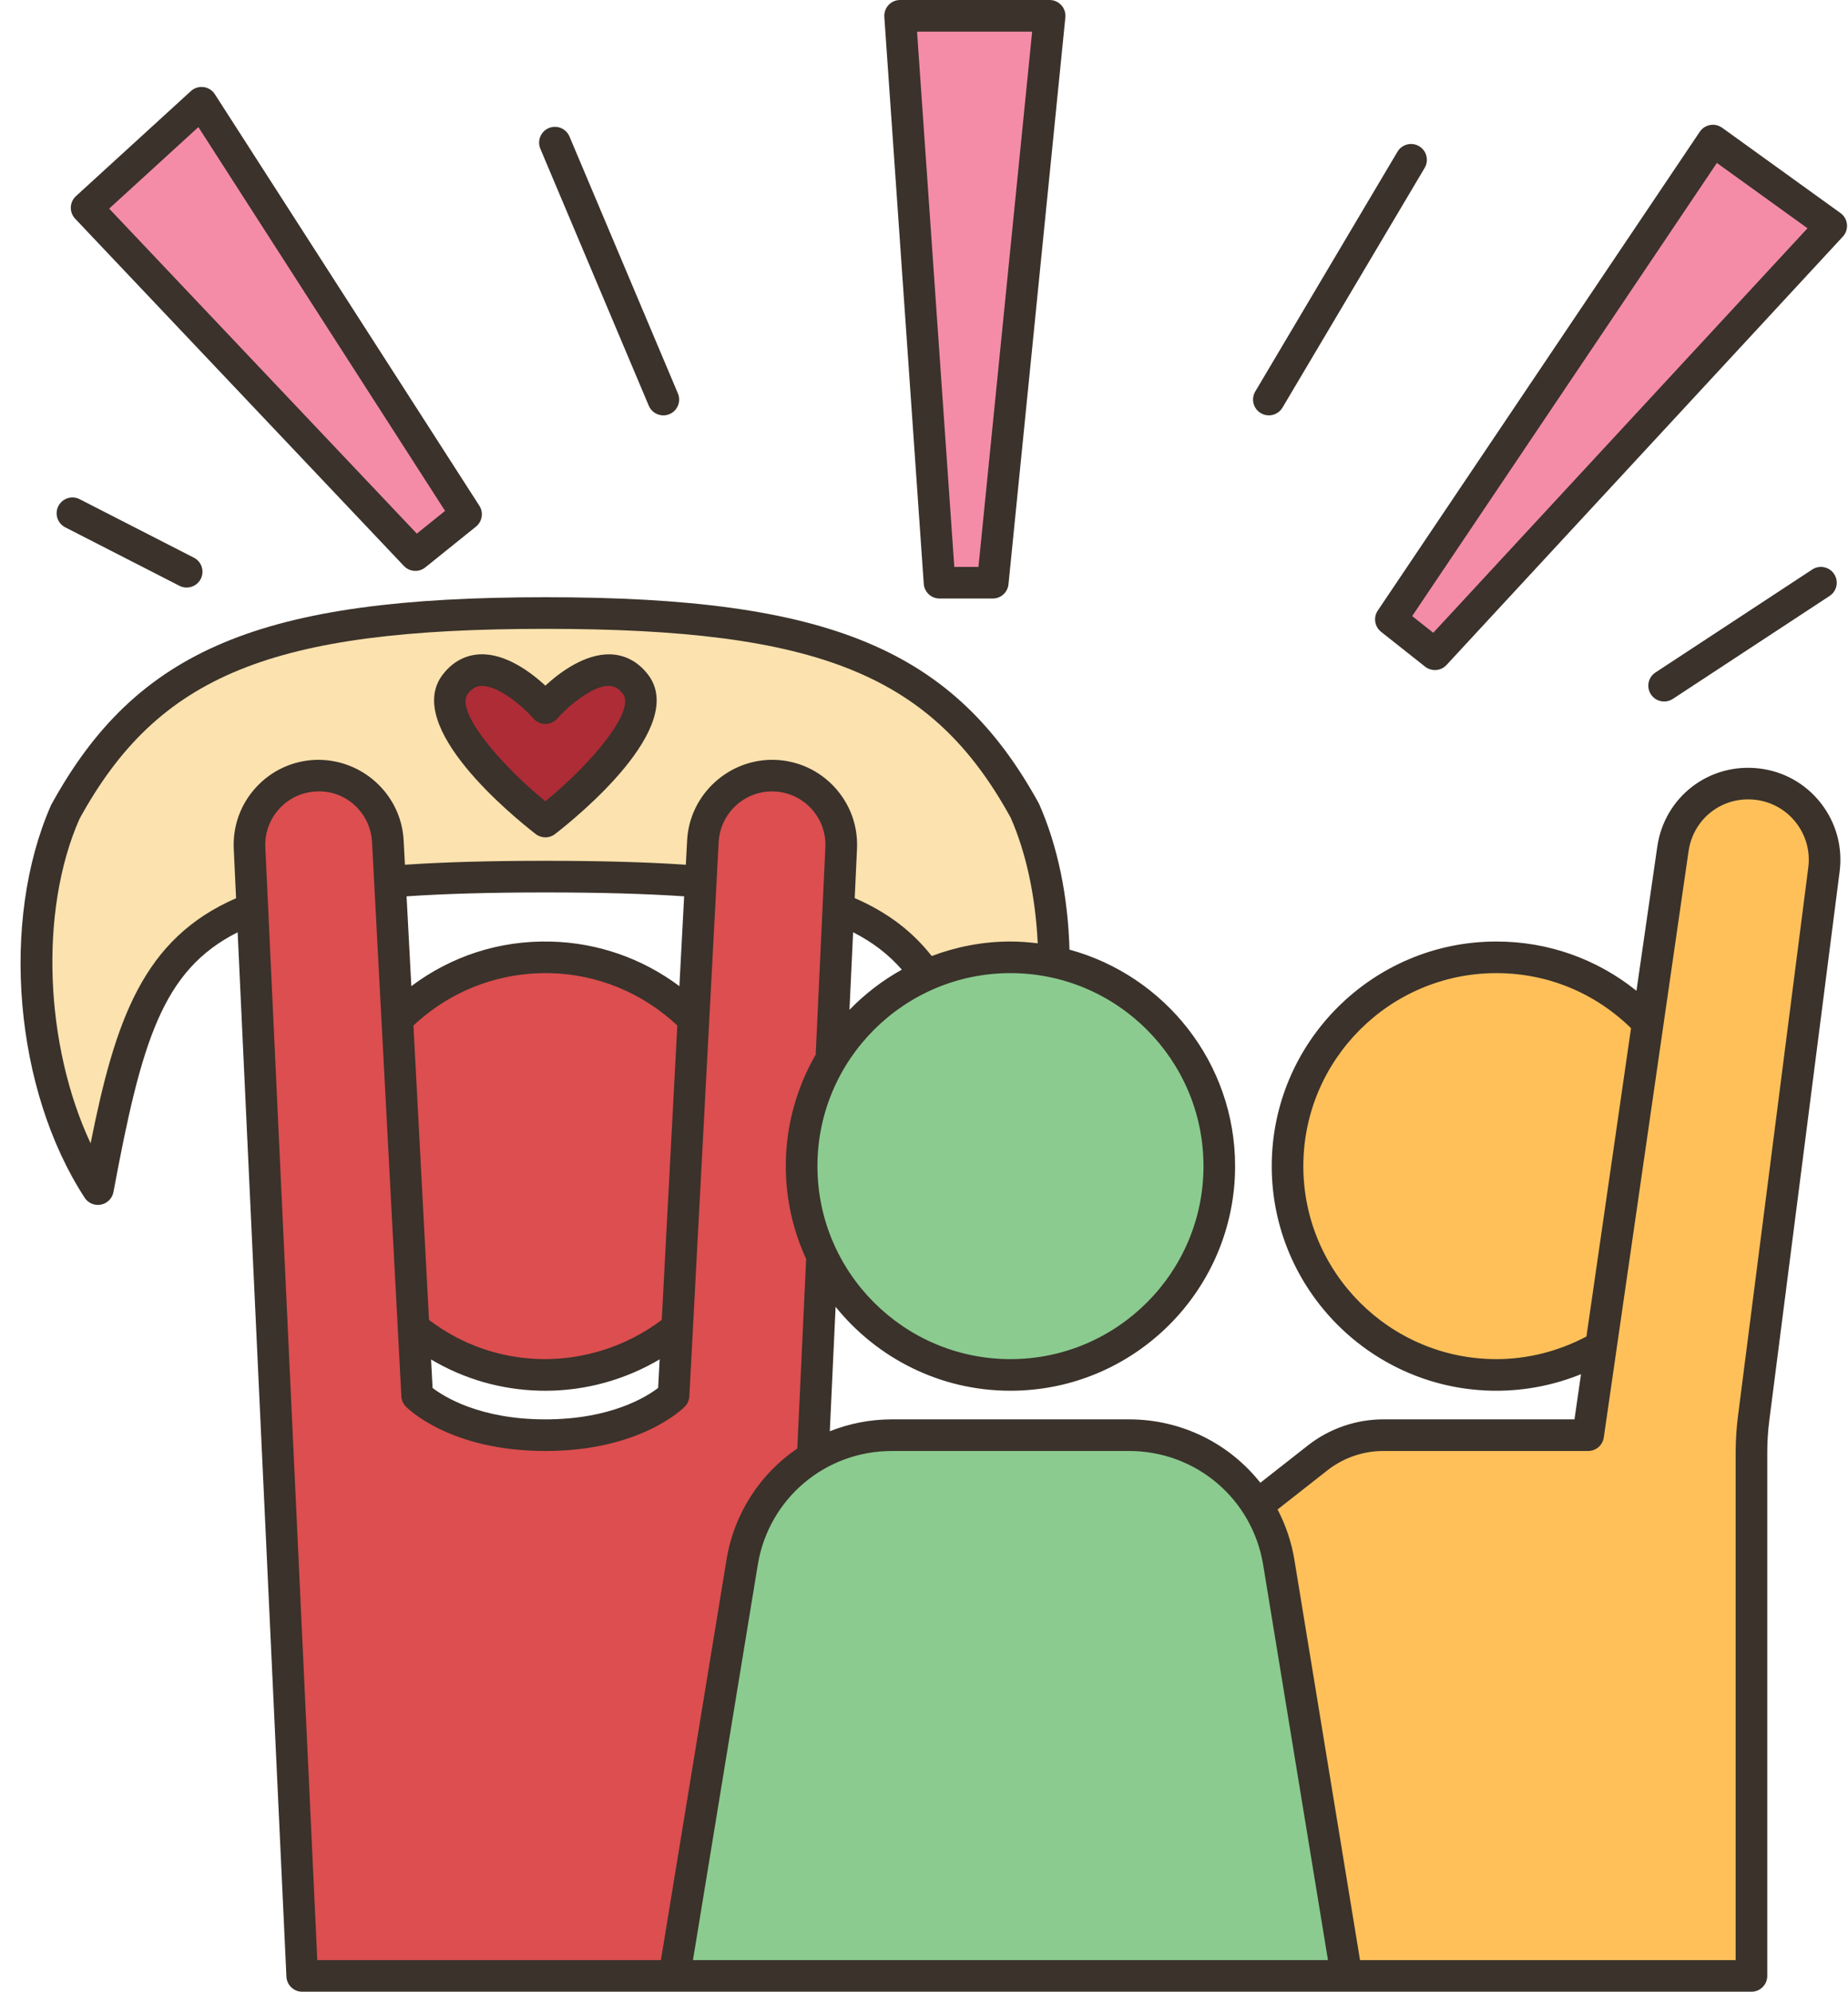
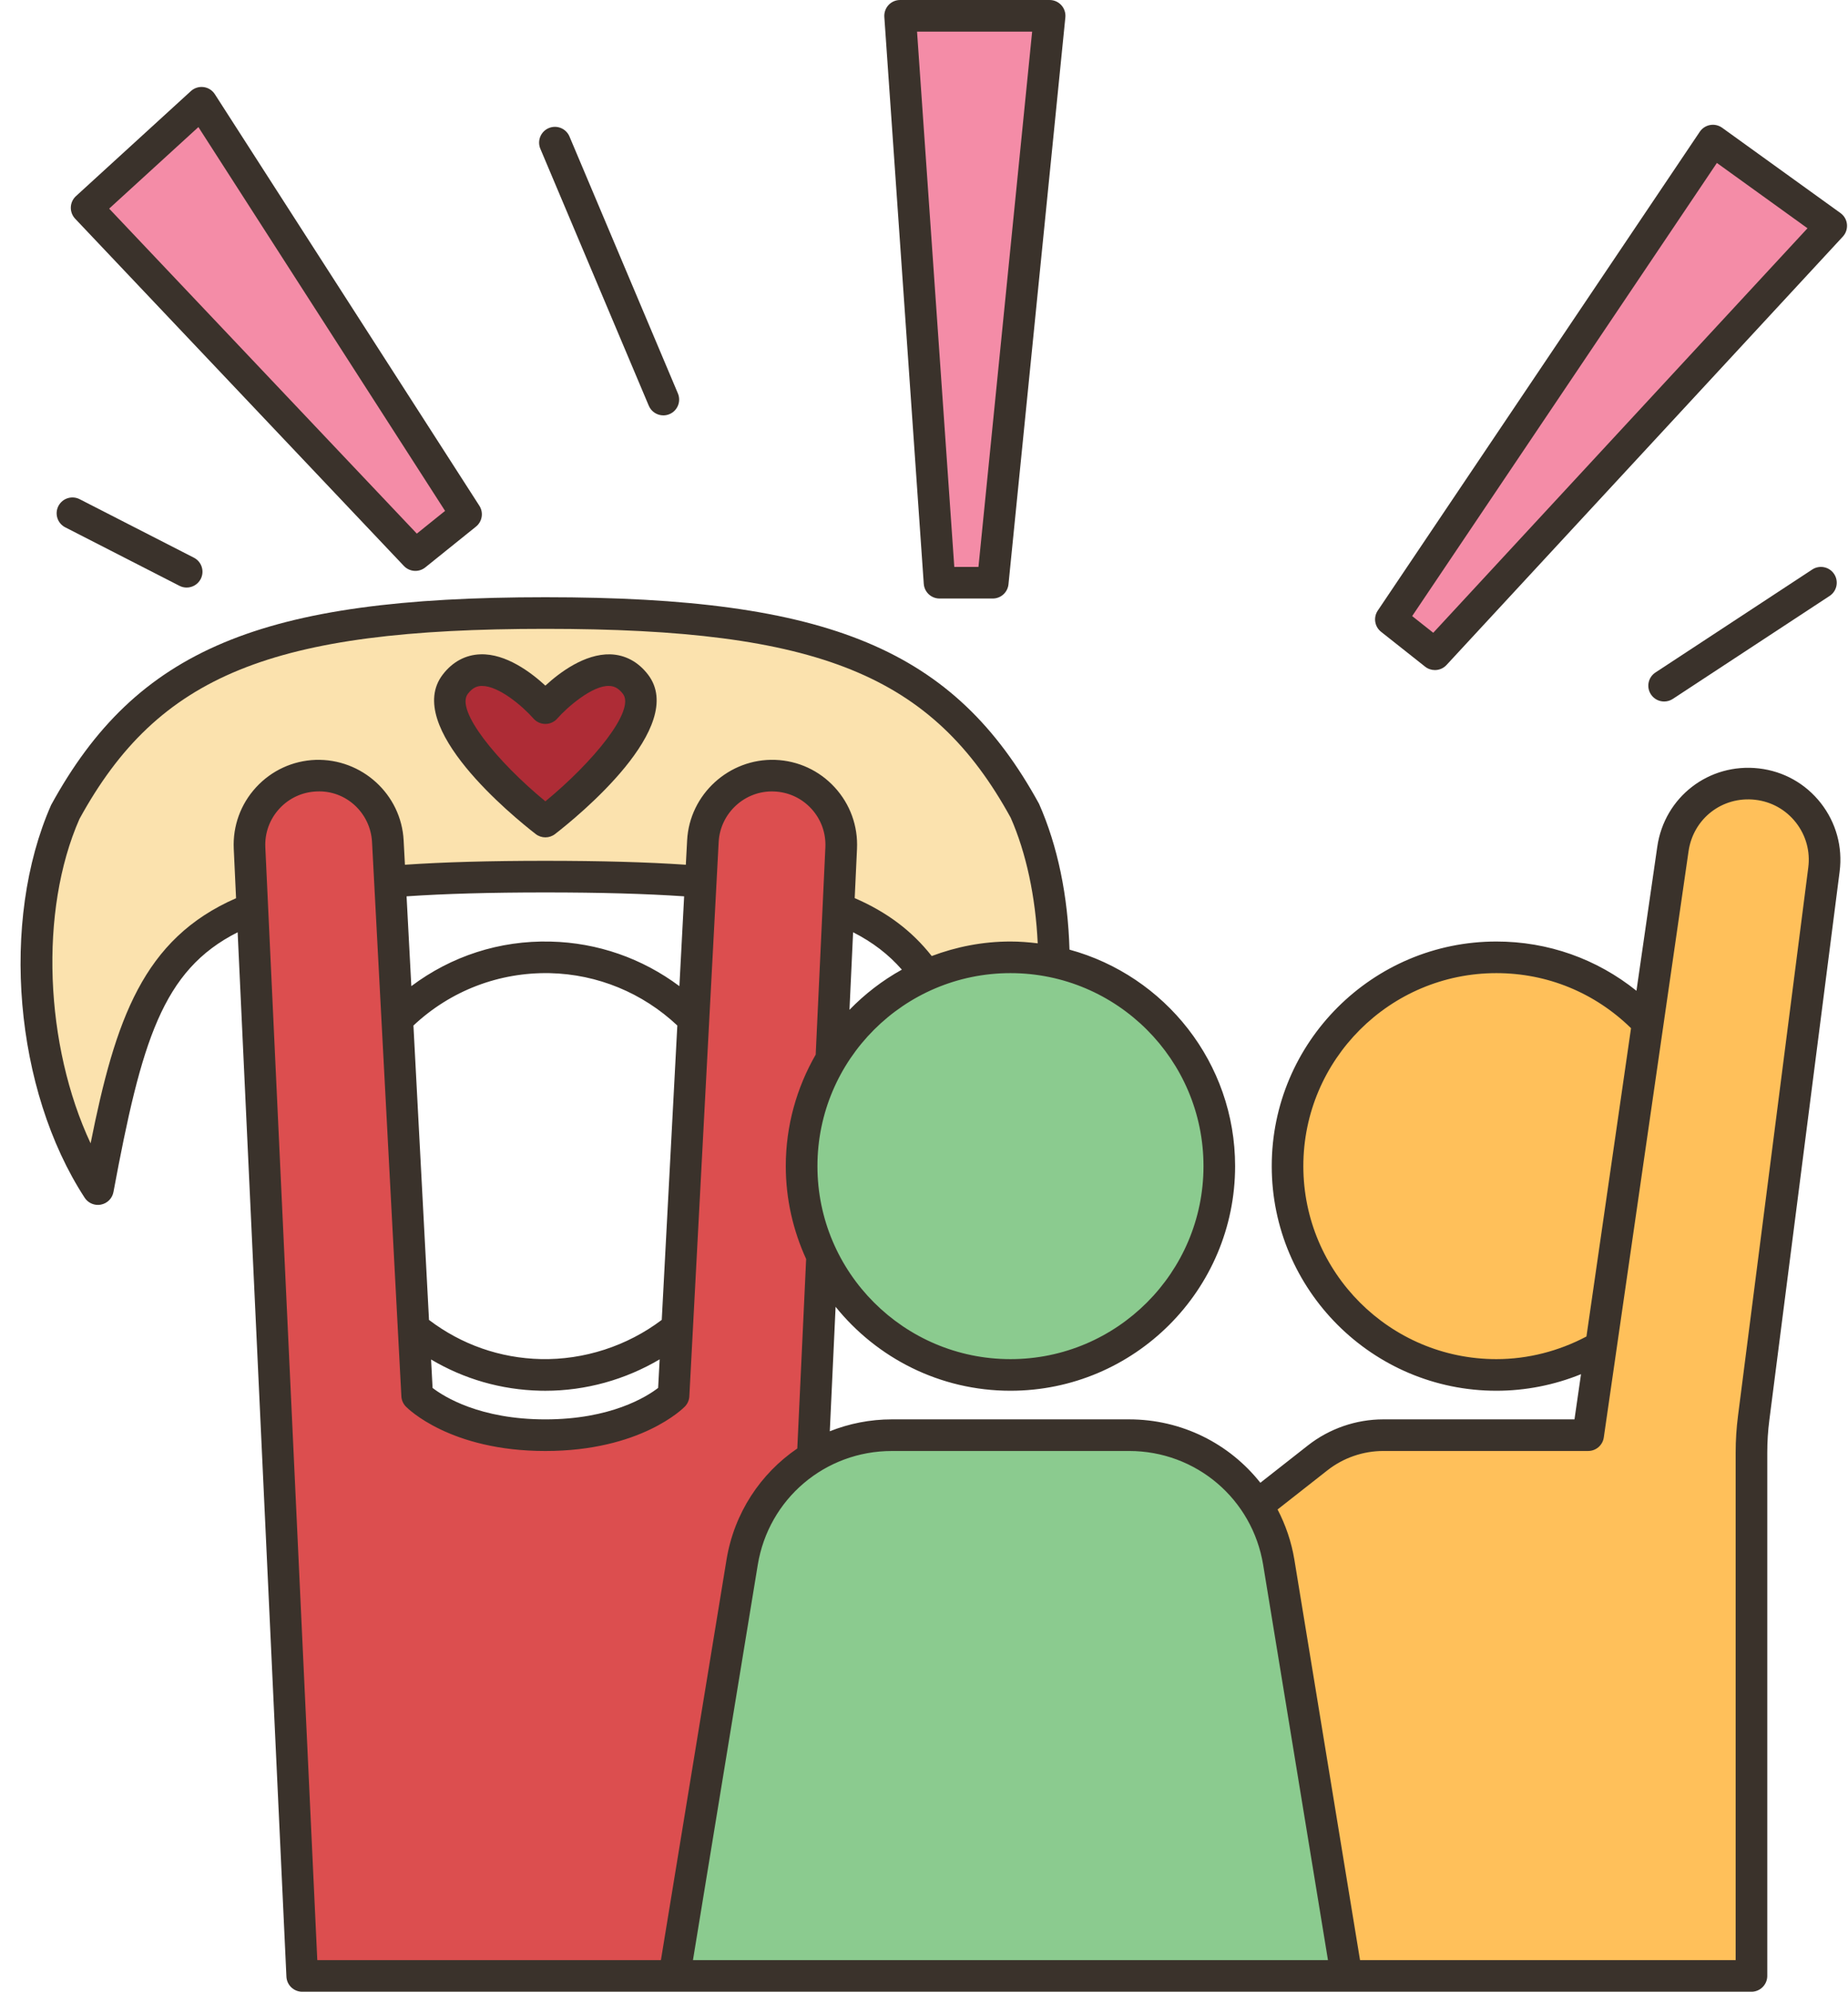
<svg xmlns="http://www.w3.org/2000/svg" height="126.0" preserveAspectRatio="xMidYMid meet" version="1.0" viewBox="-1.3 0.0 116.9 126.0" width="116.9" zoomAndPan="magnify">
  <g>
    <g>
      <g>
        <g>
          <g>
            <g id="change1_2">
-               <path d="M109.852,49.6c-0.18-0.02-0.36-0.03-0.54-0.03c-2.37,0-4.44,1.73-4.79,4.13l-1.59,10.97 c-2.41-2.53-5.81-4.11-9.58-4.11c-7.29,0-13.21,5.92-13.21,13.21c0,7.3,5.92,13.21,13.21,13.21c2.42,0,4.68-0.64,6.62-1.77 l-0.81,5.58h-5.81h-7.15c-1.5,0-2.96,0.51-4.15,1.44l-3.84,3.01c-1.71-2.7-4.72-4.45-8.09-4.45h-7.5h-7.51 c-1.82,0-3.54,0.51-5,1.41l0.59-12.72c2.13,4.44,6.67,7.5,11.92,7.5c7.29,0,13.21-5.91,13.21-13.21 c0-6.35-4.49-11.66-10.46-12.92c-0.01-3.48-0.63-6.82-1.82-9.52c-5.35-9.76-13.28-12.55-30.35-12.55 c-17.08,0-25.01,2.79-30.35,12.55c-2.92,6.6-2.42,17.06,2.04,23.9c1.88-10.09,3.31-15.28,9.77-17.76l3.16,67.53h23.54h42.52 h25.61V91.89c0-0.73,0.05-1.46,0.14-2.18l4.45-34.7C114.422,52.34,112.522,49.91,109.852,49.6z M57.292,61.68 c-2.51,1.11-4.6,2.97-6,5.29l0.44-9.5C54.232,58.43,55.982,59.79,57.292,61.68z M23.372,55.78c2.77-0.23,6.01-0.32,9.83-0.32 c3.81,0,7.05,0.09,9.82,0.32l-0.45,8.68c-2.32-2.34-5.52-3.81-9.07-3.89c-3.77-0.09-7.21,1.41-9.67,3.89L23.372,55.78z M41.312,88.28c0,0-2.44,2.51-8.11,2.51c-5.68,0-8.11-2.51-8.11-2.51l-0.23-4.26c2.2,1.79,4.98,2.89,8.03,2.96 c3.27,0.07,6.29-1.04,8.64-2.96L41.312,88.28z" fill="#f48ca7" />
-             </g>
+               </g>
            <g id="change1_1">
              <path d="M28.182 32.54L11.452 6.5 4.182 13.15 24.972 35.12z" fill="#f48ca7" />
            </g>
            <g id="change1_3">
              <path d="M61.502 36.86L65.092 1 55.642 1 58.132 36.86z" fill="#f48ca7" />
            </g>
            <g id="change1_4">
              <path d="M114.542 14.29L107.052 8.89 86.682 39.18 89.472 41.39z" fill="#f48ca7" />
            </g>
          </g>
          <g id="change2_1">
            <path d="M102.932,64.67l1.59-10.97c0.35-2.4,2.42-4.13,4.79-4.13c0.18,0,0.36,0.01,0.54,0.03 c2.67,0.31,4.57,2.74,4.23,5.41l-4.45,34.7c-0.09,0.72-0.14,1.45-0.14,2.18V125h-25.61l-4.29-26.16 c-0.22-1.32-0.69-2.53-1.38-3.6l3.84-3.01c1.19-0.93,2.65-1.44,4.15-1.44h7.15h5.81l0.81-5.58L102.932,64.67z" fill="#ffc05a" />
          </g>
          <g id="change2_2">
            <path d="M102.932,64.67l-2.96,20.54c-1.94,1.13-4.2,1.77-6.62,1.77c-7.29,0-13.21-5.91-13.21-13.21 c0-7.29,5.92-13.21,13.21-13.21C97.122,60.56,100.522,62.14,102.932,64.67z" fill="#ffc05a" />
          </g>
          <g id="change3_1">
            <path d="M70.122,90.79c3.37,0,6.38,1.75,8.09,4.45c0.69,1.07,1.16,2.28,1.38,3.6l4.29,26.16h-42.52 l4.28-26.16c0.47-2.84,2.15-5.22,4.47-6.64c1.46-0.9,3.18-1.41,5-1.41h7.51H70.122z" fill="#8bcb8f" />
          </g>
          <g id="change3_2">
            <path d="M65.372,60.85c5.97,1.26,10.46,6.57,10.46,12.92c0,7.3-5.92,13.21-13.21,13.21 c-5.25,0-9.79-3.06-11.92-7.5c-0.83-1.73-1.29-3.66-1.29-5.71c0-2.48,0.69-4.81,1.88-6.79v-0.01c1.4-2.32,3.49-4.18,6-5.29 c1.63-0.72,3.43-1.12,5.33-1.12C63.562,60.56,64.482,60.66,65.372,60.85z" fill="#8bcb8f" />
          </g>
          <g id="change4_2">
            <path d="M43.022,55.78l0.14-2.57c0.13-2.32,2.06-4.14,4.37-4.14c0.06,0,0.11,0,0.17,0 c2.43,0.09,4.32,2.15,4.21,4.58l-0.18,3.82l-0.44,9.5v0.01c-1.19,1.98-1.88,4.31-1.88,6.79c0,2.05,0.46,3.98,1.29,5.71 l-0.59,12.72c-2.32,1.42-4,3.8-4.47,6.64L41.362,125h-23.54l-3.16-67.53l-0.18-3.82c0-0.07,0-0.13,0-0.2 c0-2.34,1.85-4.29,4.21-4.38c2.39-0.09,4.41,1.76,4.54,4.14l0.14,2.57l0.46,8.68l1.03,19.56l0.23,4.26c0,0,2.43,2.51,8.11,2.51 c5.67,0,8.11-2.51,8.11-2.51l0.22-4.26l1.04-19.56L43.022,55.78z" fill="#dc4e4f" />
          </g>
          <g id="change4_1">
-             <path d="M42.572,64.46l-1.04,19.56c-2.35,1.92-5.37,3.03-8.64,2.96c-3.05-0.07-5.83-1.17-8.03-2.96 l-1.03-19.56c2.46-2.48,5.9-3.98,9.67-3.89C37.052,60.65,40.252,62.12,42.572,64.46z" fill="#dc4e4f" />
-           </g>
+             </g>
          <g id="change5_1">
            <path d="M38.902,43.29c2.04,2.67-5.7,8.68-5.7,8.68s-7.75-6.01-5.7-8.68c0.49-0.65,1.08-0.9,1.69-0.9 c1.91,0,4.01,2.41,4.01,2.41S36.852,40.61,38.902,43.29z" fill="#ae2c36" />
          </g>
          <g id="change6_1">
            <path d="M63.552,51.33c1.19,2.7,1.81,6.04,1.82,9.52c-0.89-0.19-1.81-0.29-2.75-0.29 c-1.9,0-3.7,0.4-5.33,1.12c-1.31-1.89-3.06-3.25-5.56-4.21l0.18-3.82c0.11-2.43-1.78-4.49-4.21-4.58c-0.06,0-0.11,0-0.17,0 c-2.31,0-4.24,1.82-4.37,4.14l-0.14,2.57c-2.77-0.23-6.01-0.32-9.82-0.32c-3.82,0-7.06,0.09-9.83,0.32l-0.14-2.57 c-0.13-2.38-2.15-4.23-4.54-4.14c-2.36,0.09-4.21,2.04-4.21,4.38c0,0.07,0,0.13,0,0.2l0.18,3.82 c-6.46,2.48-7.89,7.67-9.77,17.76c-4.46-6.84-4.96-17.3-2.04-23.9c5.34-9.76,13.27-12.55,30.35-12.55 C50.272,38.78,58.202,41.57,63.552,51.33z M33.202,51.97c0,0,7.74-6.01,5.7-8.68c-2.05-2.68-5.7,1.51-5.7,1.51 s-2.1-2.41-4.01-2.41c-0.61,0-1.2,0.25-1.69,0.9C25.452,45.96,33.202,51.97,33.202,51.97z" fill="#fbe2ae" />
          </g>
        </g>
      </g>
    </g>
    <g fill="#3a322b" id="change7_1">
      <path d="M109.967,48.612c-3.162-0.364-5.977,1.809-6.431,4.949l-1.318,9.118 c-2.506-2.013-5.583-3.117-8.86-3.117c-7.836,0-14.211,6.375-14.211,14.21s6.375,14.21,14.211,14.21 c1.842,0,3.661-0.36,5.353-1.048l-0.413,2.858H86.203c-1.72,0-3.412,0.585-4.765,1.647l-3.011,2.364 c-1.95-2.466-4.956-4.011-8.305-4.011H55.116c-1.384,0-2.707,0.27-3.925,0.753l0.367-7.873c2.607,3.234,6.594,5.31,11.061,5.31 c7.836,0,14.211-6.375,14.211-14.21c0-6.542-4.449-12.05-10.477-13.696c-0.097-3.394-0.743-6.551-1.927-9.228 c-5.354-9.77-13.233-13.066-31.227-13.066S7.326,41.079,1.934,50.925c-3.239,7.343-2.326,18.025,2.122,24.847 c0.188,0.287,0.504,0.454,0.838,0.454c0.064,0,0.13-0.006,0.195-0.02c0.401-0.08,0.713-0.396,0.788-0.797 c1.775-9.521,3.085-14.026,7.856-16.431l3.085,66.07c0.025,0.533,0.465,0.953,0.999,0.953h91.676c0.553,0,1-0.448,1-1V91.887 c0-0.682,0.044-1.372,0.132-2.052l4.446-34.7c0.199-1.556-0.224-3.093-1.19-4.329C112.915,49.571,111.524,48.792,109.967,48.612z M93.357,85.982c-6.733,0-12.211-5.478-12.211-12.21s5.478-12.21,12.211-12.21c3.225,0,6.226,1.241,8.518,3.483L99.055,84.55 C97.305,85.475,95.352,85.982,93.357,85.982z M70.123,91.792c4.23,0,7.798,3.031,8.482,7.206L82.704,124H42.535l4.099-25.001 c0.684-4.175,4.251-7.206,8.482-7.206H70.123z M52.665,58.977c1.231,0.625,2.242,1.4,3.084,2.365 c-1.228,0.681-2.342,1.541-3.313,2.541L52.665,58.977z M74.83,73.772c0,6.733-5.478,12.21-12.211,12.21 c-6.732,0-12.21-5.478-12.21-12.21s5.478-12.21,12.21-12.21C69.352,61.562,74.83,67.039,74.83,73.772z M4.432,72.33 C1.535,66.145,1.166,57.62,3.726,51.809c4.991-9.105,12.152-12.027,29.474-12.027s24.482,2.922,29.435,11.95 c0.979,2.221,1.573,5.006,1.708,7.945c-0.566-0.069-1.139-0.115-1.723-0.115c-1.755,0-3.429,0.335-4.982,0.919 c-1.257-1.597-2.834-2.781-4.872-3.665l0.146-3.118c0.067-1.445-0.435-2.827-1.413-3.892c-0.979-1.064-2.313-1.68-3.759-1.735 c-2.913-0.103-5.42,2.174-5.574,5.091l-0.082,1.544c-2.458-0.167-5.378-0.249-8.884-0.249c-3.507,0-6.427,0.081-8.885,0.249 l-0.082-1.544c-0.153-2.916-2.643-5.181-5.573-5.091c-1.445,0.055-2.78,0.671-3.76,1.735c-0.979,1.065-1.48,2.447-1.413,3.892 l0.146,3.125C7.758,59.39,5.997,64.497,4.432,72.33z M41.677,62.386c-2.349-1.754-5.172-2.752-8.151-2.82 c-3.232-0.079-6.28,0.924-8.806,2.819l-0.301-5.681c2.418-0.165,5.303-0.246,8.779-0.246c3.476,0,6.36,0.081,8.779,0.246 L41.677,62.386z M40.561,83.499c-2.195,1.659-4.925,2.539-7.643,2.48c-2.593-0.06-5.029-0.92-7.08-2.477l-0.985-18.624 c2.349-2.206,5.408-3.377,8.627-3.315c3.027,0.07,5.87,1.25,8.066,3.313L40.561,83.499z M32.871,87.979 c0.109,0.003,0.218,0.004,0.327,0.004c2.555,0,5.05-0.699,7.23-1.987l-0.096,1.807c-0.73,0.561-2.998,1.99-7.134,1.99 c-4.142,0-6.41-1.434-7.134-1.989l-0.095-1.8C28.052,87.24,30.4,87.922,32.871,87.979z M15.484,53.604 c-0.042-0.908,0.273-1.776,0.888-2.445c0.615-0.669,1.454-1.056,2.361-1.09c1.855-0.091,3.404,1.365,3.501,3.198l1.856,35.069 c0.014,0.242,0.113,0.47,0.281,0.644c0.111,0.115,2.8,2.813,8.827,2.813s8.716-2.698,8.827-2.813 c0.168-0.173,0.268-0.402,0.281-0.644l1.855-35.068c0.097-1.833,1.665-3.273,3.502-3.198c0.907,0.034,1.745,0.421,2.36,1.089 c0.614,0.669,0.93,1.537,0.888,2.445l-0.612,13.113c-1.197,2.081-1.892,4.486-1.892,7.055c0,2.097,0.469,4.083,1.288,5.877 l-0.56,11.985c-2.323,1.584-3.992,4.076-4.478,7.041L40.508,124H18.771L15.484,53.604z M113.087,54.88l-4.446,34.7 c-0.098,0.764-0.147,1.54-0.147,2.307V124H84.732L80.58,98.675c-0.187-1.141-0.557-2.207-1.064-3.183l3.157-2.479 c1.003-0.787,2.256-1.221,3.53-1.221h12.96c0.497,0,0.919-0.365,0.989-0.857l5.362-37.088c0.299-2.061,2.135-3.492,4.223-3.25 c1.022,0.118,1.935,0.63,2.569,1.44S113.219,53.858,113.087,54.88z" fill="inherit" />
      <path d="M32.586,52.763c0.181,0.14,0.396,0.21,0.613,0.21s0.433-0.07,0.613-0.21 c1.425-1.105,8.405-6.788,5.881-10.085c-0.62-0.81-1.444-1.253-2.386-1.284c-1.622-0.038-3.199,1.143-4.108,1.98 c-0.909-0.837-2.495-2.035-4.109-1.98c-0.94,0.03-1.766,0.474-2.385,1.284C24.181,45.975,31.161,51.657,32.586,52.763z M28.293,43.894c0.328-0.429,0.632-0.493,0.859-0.5c0.015,0,0.028,0,0.043,0c1.049,0,2.545,1.258,3.251,2.063 c0.19,0.216,0.465,0.341,0.753,0.341H33.2c0.288,0,0.563-0.125,0.753-0.342c0.599-0.688,2.229-2.117,3.29-2.061 c0.229,0.007,0.533,0.071,0.862,0.5c0.796,1.04-1.858,4.29-4.906,6.799C30.15,48.185,27.495,44.936,28.293,43.894z" fill="inherit" />
      <path d="M24.249,35.803c0.196,0.207,0.461,0.313,0.727,0.313c0.221,0,0.442-0.073,0.627-0.221l3.206-2.58 c0.398-0.321,0.49-0.89,0.214-1.32L12.291,5.96c-0.159-0.248-0.419-0.413-0.712-0.451c-0.292-0.038-0.586,0.055-0.804,0.253 l-7.271,6.646c-0.198,0.181-0.314,0.434-0.324,0.702s0.089,0.529,0.272,0.724L24.249,35.803z M11.25,8.039L26.854,32.32 l-1.787,1.438L5.605,13.198L11.25,8.039z" fill="inherit" />
      <path d="M2.827,33.36l7.225,3.7c0.146,0.075,0.302,0.11,0.455,0.11c0.363,0,0.714-0.199,0.891-0.544 c0.252-0.492,0.058-1.094-0.434-1.346l-7.225-3.7c-0.492-0.251-1.094-0.057-1.346,0.435S2.336,33.108,2.827,33.36z" fill="inherit" />
      <path d="M39.74,25.666c0.161,0.382,0.531,0.612,0.921,0.612c0.13,0,0.262-0.025,0.389-0.079 c0.509-0.215,0.747-0.801,0.532-1.31L34.724,8.636c-0.215-0.509-0.801-0.747-1.31-0.533c-0.509,0.215-0.747,0.801-0.532,1.31 L39.74,25.666z" fill="inherit" />
      <path d="M58.133,37.864h3.366c0.514,0,0.943-0.389,0.995-0.9L66.092,1.1 c0.028-0.281-0.064-0.561-0.254-0.771S65.379,0,65.097,0h-9.459c-0.277,0-0.542,0.115-0.731,0.318 c-0.188,0.203-0.285,0.475-0.267,0.751l2.495,35.864C57.172,37.457,57.607,37.864,58.133,37.864z M63.991,2l-3.396,33.864h-1.529 L56.71,2H63.991z" fill="inherit" />
-       <path d="M78.456,26.137c0.159,0.095,0.335,0.14,0.509,0.14c0.342,0,0.674-0.175,0.861-0.49l8.995-15.167 c0.281-0.475,0.125-1.089-0.351-1.37c-0.472-0.283-1.087-0.125-1.37,0.35l-8.995,15.167C77.824,25.242,77.98,25.856,78.456,26.137 z" fill="inherit" />
      <path d="M115.125,13.479l-7.486-5.397c-0.221-0.158-0.495-0.221-0.761-0.173 c-0.267,0.048-0.503,0.202-0.654,0.426L85.854,38.627c-0.291,0.434-0.2,1.018,0.209,1.342l2.785,2.205 c0.184,0.145,0.402,0.216,0.621,0.216c0.27,0,0.538-0.109,0.734-0.321l25.07-27.101c0.194-0.21,0.289-0.494,0.261-0.779 C115.507,13.905,115.357,13.646,115.125,13.479z M89.364,40.031l-1.334-1.056l19.276-28.667l5.732,4.132L89.364,40.031z" fill="inherit" />
      <path d="M103.97,44.379c0.188,0,0.379-0.053,0.548-0.164l9.919-6.515c0.462-0.303,0.59-0.923,0.287-1.385 c-0.304-0.462-0.924-0.589-1.385-0.287l-9.919,6.515c-0.462,0.303-0.59,0.923-0.287,1.385 C103.325,44.22,103.644,44.379,103.97,44.379z" fill="inherit" />
    </g>
  </g>
</svg>